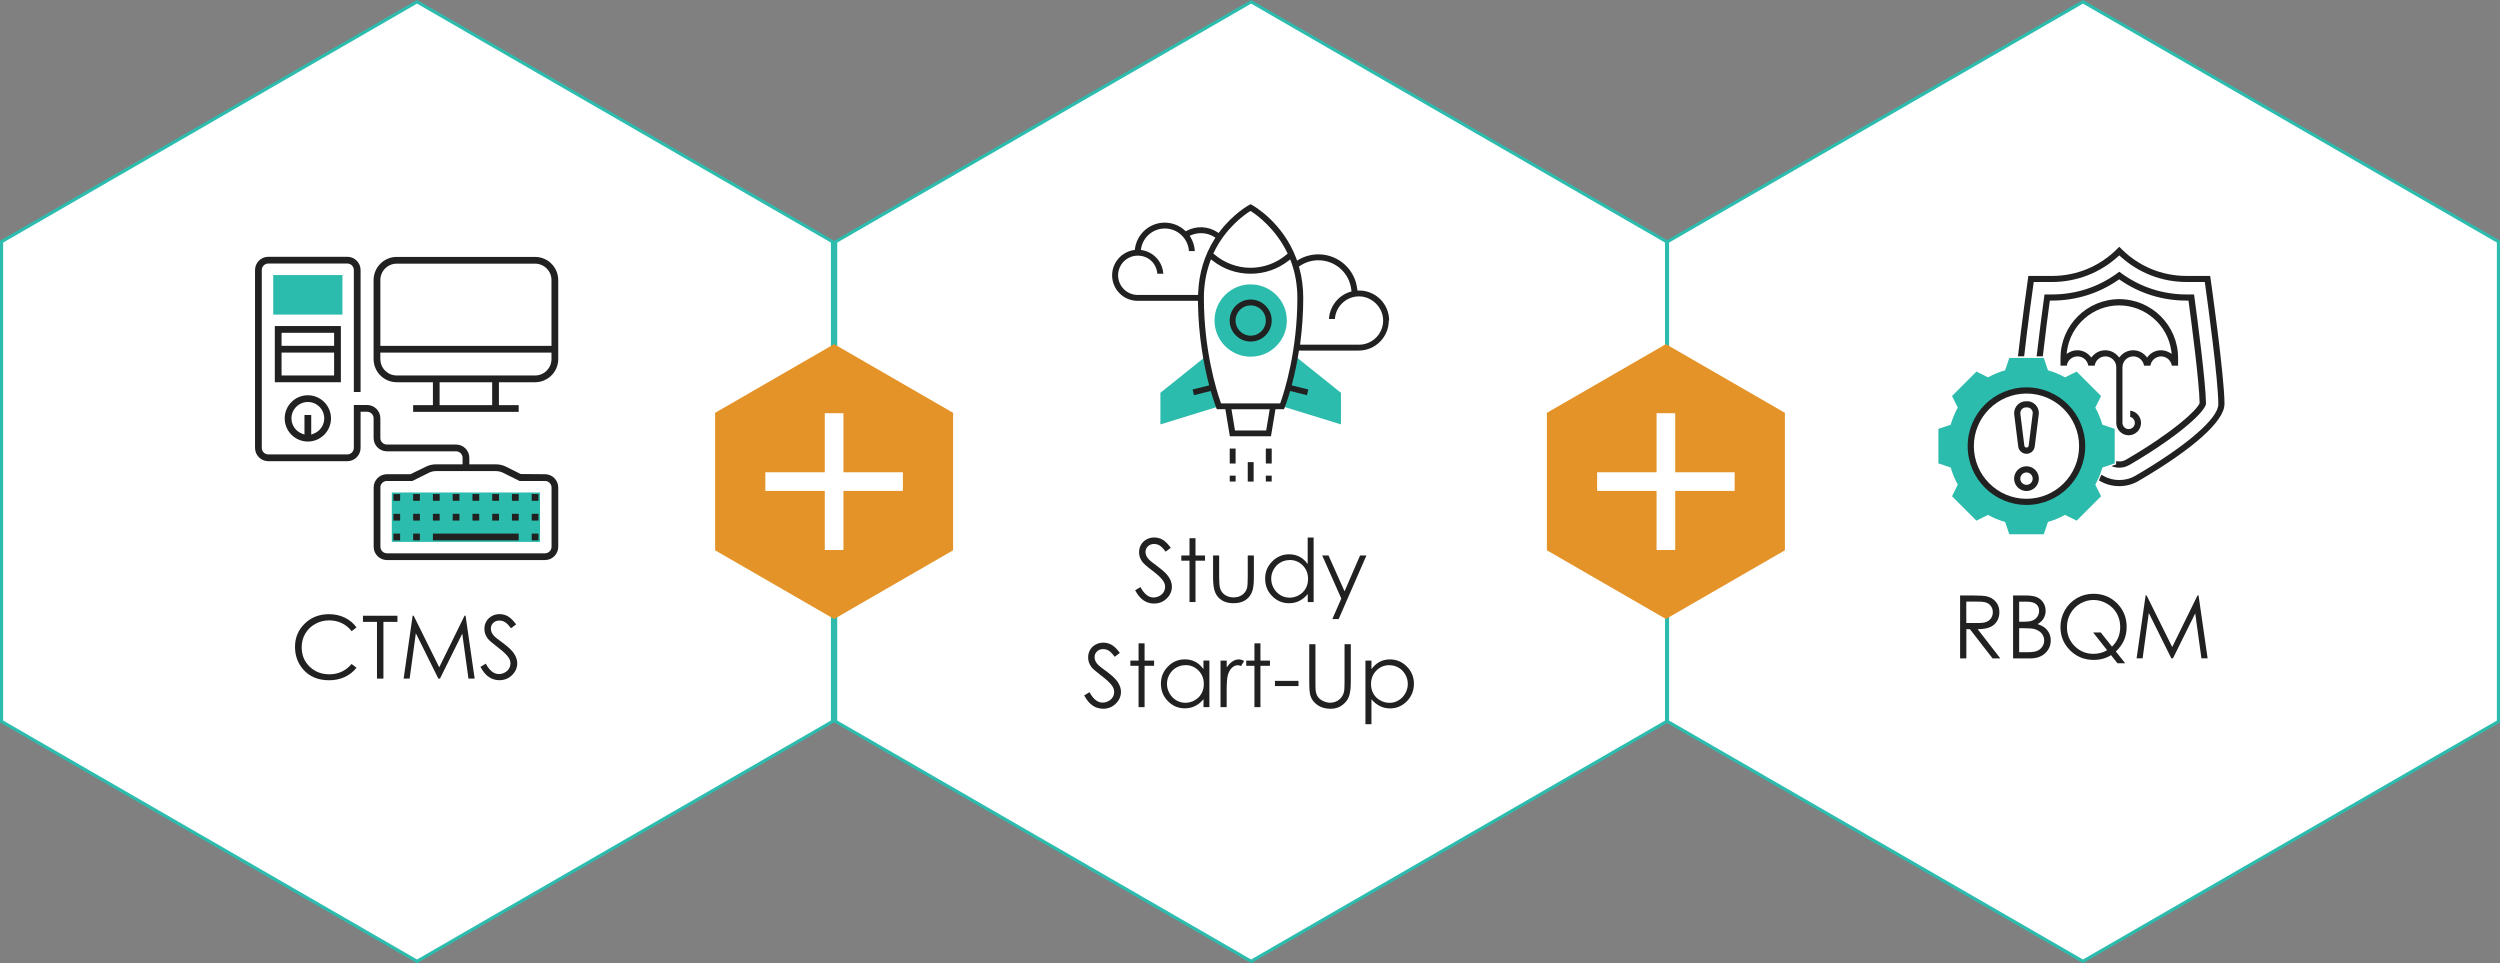
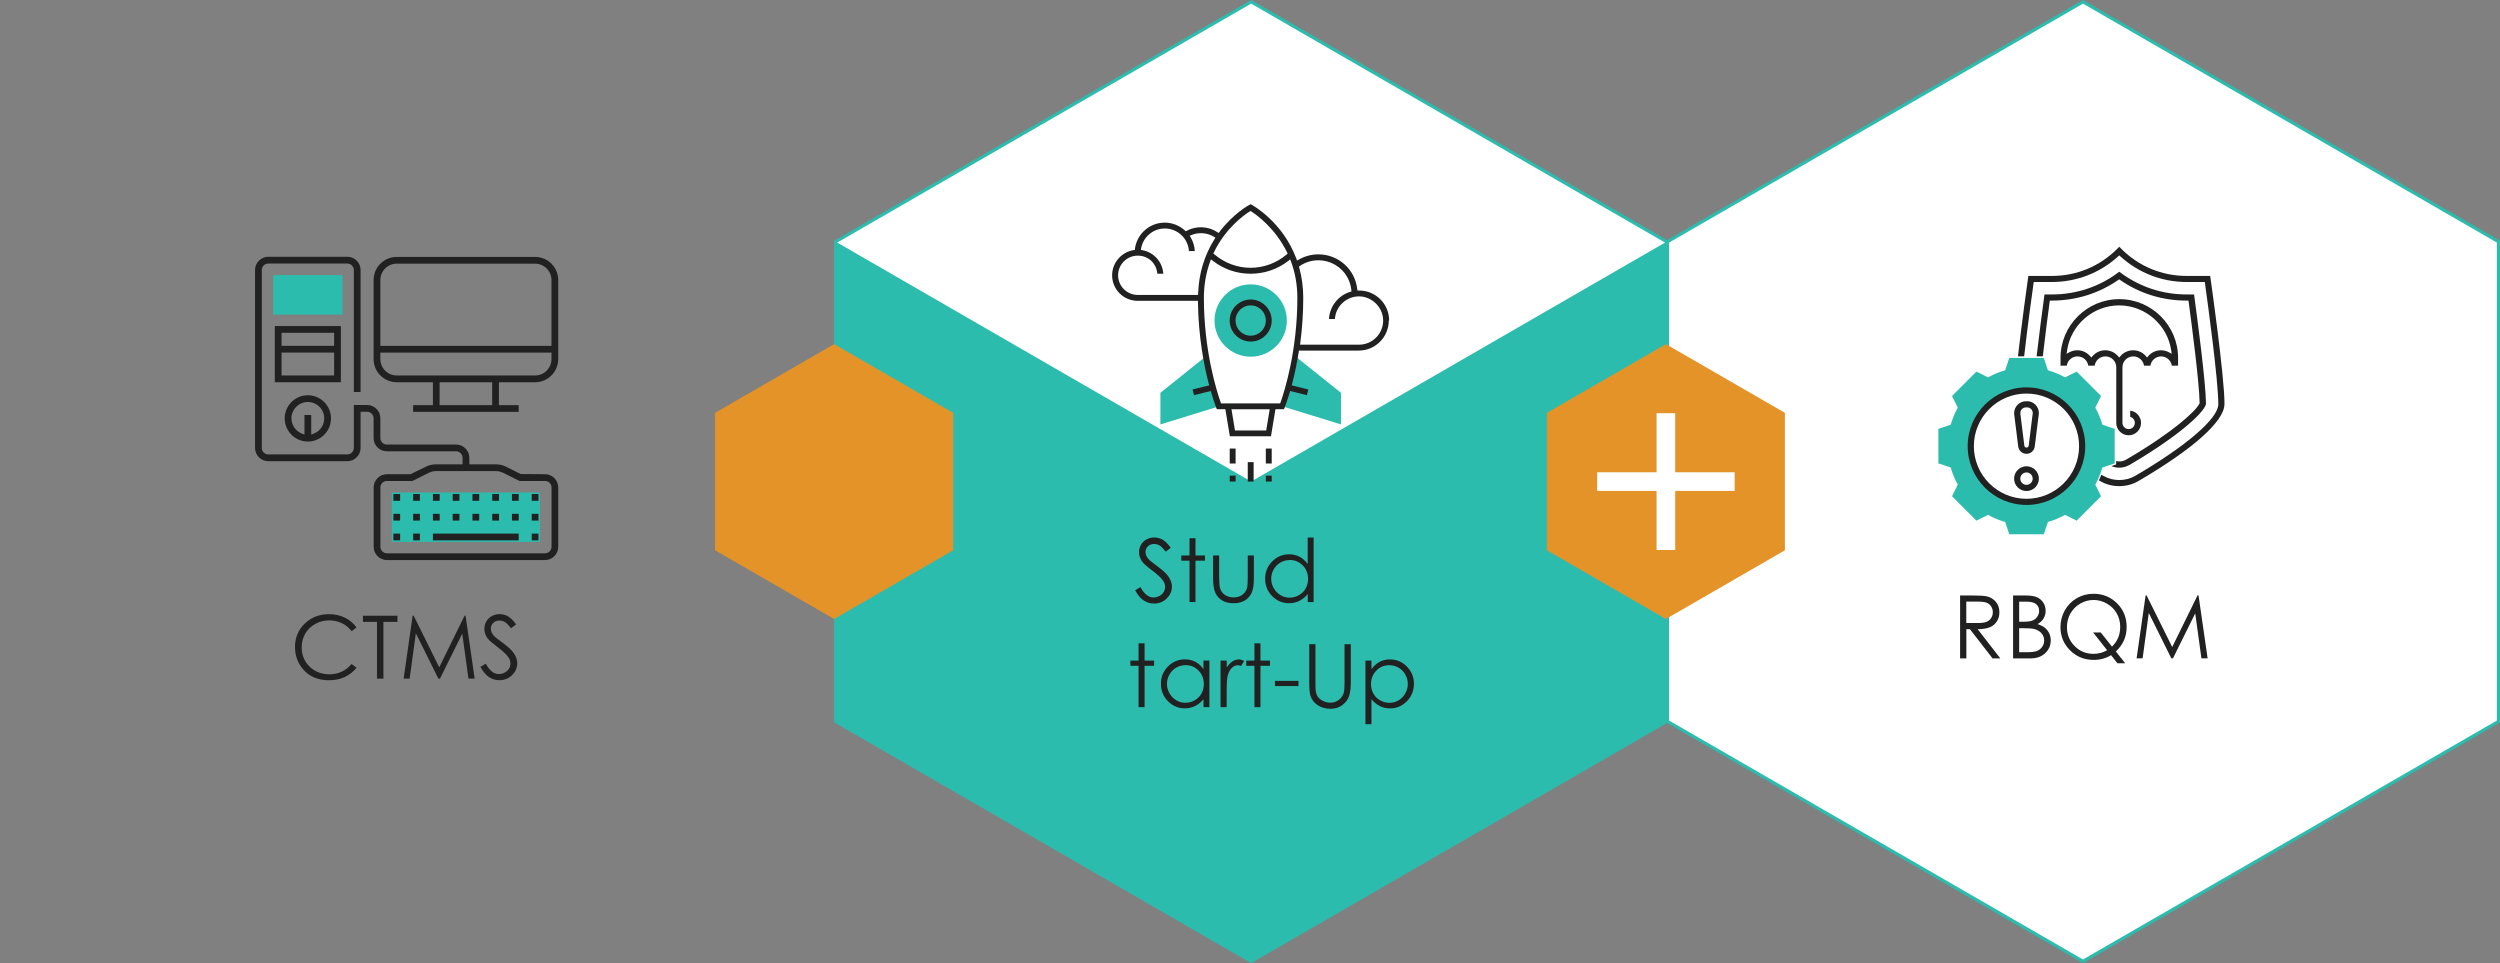
<svg xmlns="http://www.w3.org/2000/svg" id="a" viewBox="0 0 399.56 153.93">
  <rect x="0" y="0" width="399.56" height="153.93" fill="#808080" stroke="none" />
  <g>
    <polygon points="266.5 115.31 266.5 38.63 332.91 .29 399.31 38.63 399.31 115.31 332.91 153.64 266.5 115.31" style="fill:#fff;" />
    <path d="M332.91,.58l66.15,38.19V115.16l-66.15,38.19-66.15-38.19V38.77L332.91,.58M332.91,0l-66.65,38.48V115.45l66.65,38.48,66.65-38.48V38.48L332.91,0h0Z" style="fill:#2cbcad;" />
  </g>
  <g>
    <path d="M313.26,95.17h2c1.12,0,1.87,.05,2.27,.14,.6,.14,1.08,.43,1.46,.88,.37,.45,.56,1,.56,1.66,0,.55-.13,1.03-.39,1.44-.26,.42-.62,.73-1.1,.94-.48,.21-1.14,.32-1.98,.33l3.62,4.67h-1.24l-3.62-4.67h-.57v4.67h-1v-10.06Zm1,.98v3.42h1.73c.67,.01,1.17-.05,1.49-.18,.32-.13,.57-.33,.75-.61,.18-.28,.27-.59,.27-.94s-.09-.64-.27-.92c-.18-.28-.42-.47-.72-.59-.29-.12-.79-.18-1.48-.18h-1.77Z" style="fill:#212121;" />
    <path d="M321.73,95.17h1.98c.8,0,1.41,.09,1.84,.28,.43,.19,.77,.48,1.02,.87,.25,.39,.37,.83,.37,1.31,0,.45-.11,.85-.33,1.22-.22,.37-.54,.66-.96,.89,.52,.18,.92,.39,1.21,.63,.28,.24,.5,.53,.66,.87,.16,.34,.24,.71,.24,1.1,0,.81-.29,1.49-.88,2.05-.59,.56-1.38,.84-2.38,.84h-2.76v-10.06Zm.98,.98v3.22h.58c.7,0,1.21-.06,1.54-.19s.59-.33,.78-.62,.29-.59,.29-.93c0-.46-.16-.82-.48-1.08-.32-.26-.83-.39-1.54-.39h-1.17Zm0,4.23v3.86h1.25c.74,0,1.27-.07,1.62-.21,.34-.14,.62-.37,.82-.67,.21-.3,.31-.64,.31-.99,0-.45-.15-.84-.44-1.17-.29-.33-.69-.56-1.2-.68-.34-.08-.94-.12-1.79-.12h-.57Z" style="fill:#212121;" />
    <path d="M338.17,104.13l1.49,1.88h-1.24l-1.02-1.3c-.82,.51-1.75,.76-2.78,.76-1.49,0-2.75-.51-3.77-1.53-1.03-1.02-1.54-2.26-1.54-3.71,0-.97,.23-1.86,.7-2.69,.47-.83,1.11-1.47,1.92-1.94s1.7-.7,2.66-.7c1.49,0,2.75,.51,3.77,1.53s1.53,2.27,1.53,3.76c0,.78-.14,1.48-.42,2.13-.28,.64-.72,1.25-1.31,1.81Zm-.62-.79c.88-.85,1.31-1.9,1.31-3.15,0-.8-.19-1.52-.56-2.17s-.89-1.16-1.57-1.55c-.68-.39-1.39-.58-2.13-.58s-1.46,.19-2.13,.58c-.66,.39-1.18,.91-1.56,1.57-.37,.66-.56,1.39-.56,2.2,0,1.19,.41,2.2,1.24,3.03,.82,.82,1.82,1.23,2.99,1.23,.8,0,1.53-.19,2.19-.58l-2.24-2.84h1.22l1.8,2.27Z" style="fill:#212121;" />
    <path d="M341.48,105.22l1.44-10.06h.16l4.09,8.25,4.05-8.25h.16l1.45,10.06h-.99l-.99-7.19-3.56,7.19h-.26l-3.6-7.25-.99,7.25h-.97Z" style="fill:#212121;" />
  </g>
  <g>
    <path d="M336.01,67.88c-.27-.95-.65-1.87-1.13-2.73l.92-1.86-3.9-3.9-1.86,.92c-.86-.48-1.78-.86-2.73-1.13l-.66-1.97h-5.52l-.66,1.97c-.95,.27-1.87,.65-2.73,1.13l-1.86-.92-3.9,3.9,.92,1.86c-.48,.86-.86,1.78-1.13,2.73l-1.97,.66v5.52l1.97,.66c.27,.95,.65,1.87,1.13,2.73l-.92,1.86,3.9,3.9,1.86-.92c.86,.49,1.78,.87,2.73,1.13l.66,1.97h5.52l.66-1.97c.95-.27,1.87-.65,2.73-1.13l1.86,.92,3.9-3.9-.92-1.86c.48-.86,.86-1.78,1.13-2.73l1.97-.66v-5.52l-1.97-.66Zm-12.13,12.32c-4.92,0-8.9-3.99-8.9-8.9s3.99-8.9,8.9-8.9,8.9,3.99,8.9,8.9-3.99,8.9-8.9,8.9h0Zm0,0" style="fill:#2cbcad;" />
    <path d="M323.97,64.13h-.17c-1.04,0-1.89,.85-1.89,1.89,0,.08,0,.16,.01,.23l.64,5.11c.08,.66,.65,1.17,1.32,1.17s1.24-.5,1.32-1.17l.64-5.11c.01-.08,.02-.16,.02-.24,0-1.04-.85-1.89-1.89-1.89Zm.9,2l-.64,5.11c-.02,.17-.17,.29-.35,.29h0c-.18,0-.32-.12-.34-.29l-.64-5.12s0-.07,0-.11c0-.5,.41-.9,.91-.9h.17c.5,0,.9,.41,.9,.9,0,.04,0,.08,0,.11Z" style="fill:#212121;" />
    <path d="M323.88,74.52c-1.09,0-1.98,.89-1.98,1.98s.89,1.98,1.98,1.98,1.98-.89,1.98-1.98-.89-1.98-1.98-1.98Zm0,2.97c-.55,0-.99-.45-.99-.99s.45-.99,.99-.99,.99,.44,.99,.99-.44,.99-.99,.99Z" style="fill:#212121;" />
    <path d="M340.29,74.34c7.38-4.31,11.75-8.12,12.25-9.66l.03-.08v-.08c-.03-3.41-1.42-13.89-1.85-17.03l-.06-.43h-1.2c-3.8,0-7.42-1.18-10.46-3.42l-.29-.21-.29,.21c-3.04,2.24-6.65,3.42-10.46,3.42h-1.2l-.06,.43c-.27,1.96-.77,5.76-1.2,9.46h.99c.39-3.45,.85-6.89,1.09-8.69l.03-.22h.34c3.83,0,7.49-1.14,10.6-3.3l.14-.1,.14,.1c3.11,2.16,6.78,3.3,10.6,3.3h.34l.03,.22c.51,3.75,1.69,12.82,1.75,16.12v.06l-.02,.05c-.55,1.17-4.14,4.54-11.76,8.99-.46,.27-1.03,.34-1.56,.21v.54l-.76,.26c.89,.39,1.97,.34,2.83-.16Z" style="fill:#212121;" />
    <path d="M345.39,56.96c.87,0,1.59,.65,1.72,1.48h1v-1.23c0-5.18-4.21-9.4-9.39-9.4s-9.4,4.21-9.4,9.4v1.23h1c.12-.84,.84-1.48,1.72-1.48s1.59,.65,1.72,1.48h1.02c.12-.84,.84-1.48,1.72-1.48,.96,0,1.73,.78,1.73,1.73v8.9c0,1.09,.89,1.98,1.98,1.98s1.98-.89,1.98-1.98c0-1-.75-1.84-1.73-1.96v1c.43,.11,.74,.5,.74,.96,0,.55-.45,.99-.99,.99s-.99-.45-.99-.99v-8.9c0-.96,.78-1.73,1.73-1.73,.87,0,1.59,.65,1.72,1.48h1.02c.12-.84,.85-1.48,1.72-1.48Zm-2.04-.04l-.19,.22-.19-.22c-.52-.6-1.26-.94-2.04-.94s-1.52,.34-2.04,.94l-.19,.22-.19-.22c-.52-.6-1.26-.94-2.04-.94s-1.51,.34-2.04,.94l-.19,.22-.19-.22c-.52-.6-1.26-.94-2.04-.94-.45,0-.89,.11-1.29,.33l-.43,.24,.07-.49c.58-4.13,4.16-7.25,8.33-7.25s7.75,3.12,8.33,7.25l.07,.49-.43-.24c-.39-.21-.84-.33-1.29-.33-.77,0-1.52,.34-2.04,.94Z" style="fill:#212121;" />
    <path d="M355.53,64.62c0-4.53-2.21-19.95-2.23-20.1h0l-.06-.42h-3.78c-3.93,0-7.62-1.53-10.4-4.31l-.35-.35-.35,.35c-2.78,2.78-6.47,4.31-10.4,4.31h-3.78l-.06,.42c-.17,1.19-1,7.15-1.6,12.43h.99c.57-5,1.34-10.57,1.5-11.66l.03-.22h2.92c3.93,0,7.69-1.46,10.58-4.1l.17-.15,.17,.15c2.89,2.64,6.65,4.1,10.58,4.1h2.92l.03,.22c.5,3.58,2.13,15.54,2.13,19.32,0,2.27-5.08,6.65-13.26,11.43-1.56,.91-3.58,.91-5.14,0l-.29-.17c-.12,.31-.25,.61-.39,.91l.18,.1c1.86,1.09,4.28,1.09,6.13,0,8.74-5.1,13.75-9.58,13.75-12.28Z" style="fill:#212121;" />
    <path d="M323.88,61.91c-5.18,0-9.4,4.21-9.4,9.39s4.21,9.4,9.4,9.4,9.39-4.21,9.39-9.4-4.21-9.39-9.39-9.39Zm0,17.81c-4.64,0-8.41-3.77-8.41-8.41s3.77-8.41,8.41-8.41,8.41,3.77,8.41,8.41-3.77,8.41-8.41,8.41Z" style="fill:#212121;" />
  </g>
  <g>
    <polygon points="133.56 115.31 133.56 38.63 199.96 .29 266.37 38.63 266.37 115.31 199.96 153.64 133.56 115.31" style="fill:#fff;" />
-     <path d="M199.96,.58l66.15,38.19V115.16l-66.15,38.19-66.15-38.19V38.77L199.96,.58M199.96,0l-66.65,38.48V115.45l66.65,38.48,66.65-38.48V38.48L199.96,0h0Z" style="fill:#2cbcad;" />
+     <path d="M199.96,.58l66.15,38.19l-66.15,38.19-66.15-38.19V38.77L199.96,.58M199.96,0l-66.65,38.48V115.45l66.65,38.48,66.65-38.48V38.48L199.96,0h0Z" style="fill:#2cbcad;" />
  </g>
  <polygon points="285.27 87.95 285.27 65.98 266.25 55 247.23 65.98 247.23 87.95 266.25 98.93 285.27 87.95" style="fill:#e49328;" />
  <g>
    <path d="M181.42,94.34l.85-.51c.6,1.11,1.3,1.66,2.08,1.66,.34,0,.65-.08,.95-.24s.52-.37,.68-.63c.16-.26,.23-.54,.23-.84,0-.34-.11-.67-.34-.99-.31-.45-.89-.98-1.72-1.61-.84-.63-1.36-1.09-1.57-1.38-.36-.47-.53-.99-.53-1.54,0-.44,.1-.84,.31-1.2,.21-.36,.5-.64,.88-.85,.38-.21,.79-.31,1.24-.31,.47,0,.92,.12,1.33,.35,.41,.24,.85,.67,1.31,1.3l-.82,.62c-.38-.5-.7-.83-.97-.99-.27-.16-.56-.24-.87-.24-.41,0-.74,.12-.99,.37-.26,.25-.39,.55-.39,.91,0,.22,.05,.43,.14,.63s.26,.43,.5,.67c.13,.13,.57,.46,1.3,1.01,.87,.64,1.47,1.21,1.79,1.71,.32,.5,.49,1.01,.49,1.51,0,.73-.28,1.36-.83,1.9-.55,.54-1.23,.81-2.02,.81-.61,0-1.16-.16-1.66-.49s-.96-.87-1.37-1.64Z" style="fill:#212121;" />
    <path d="M190.11,86.02h.96v2.76h1.52v.83h-1.52v6.61h-.96v-6.61h-1.31v-.83h1.31v-2.76Z" style="fill:#212121;" />
    <path d="M193.89,88.78h.96v3.47c0,.85,.05,1.43,.14,1.75,.14,.46,.4,.82,.78,1.08,.39,.26,.85,.4,1.38,.4s.99-.13,1.36-.39,.63-.6,.77-1.01c.1-.29,.14-.9,.14-1.83v-3.47h.98v3.65c0,1.03-.12,1.8-.36,2.32-.24,.52-.6,.93-1.08,1.22-.48,.29-1.08,.44-1.81,.44s-1.33-.15-1.82-.44c-.48-.29-.85-.7-1.09-1.23-.24-.53-.36-1.32-.36-2.38v-3.58Z" style="fill:#212121;" />
    <path d="M209.95,85.91v10.31h-.94v-1.28c-.4,.49-.85,.85-1.35,1.1-.5,.25-1.04,.37-1.64,.37-1.05,0-1.95-.38-2.7-1.14-.75-.76-1.12-1.69-1.12-2.79s.38-1.99,1.13-2.75c.75-.76,1.66-1.14,2.71-1.14,.61,0,1.16,.13,1.66,.39,.5,.26,.93,.65,1.3,1.17v-4.24h.94Zm-3.82,3.6c-.53,0-1.02,.13-1.48,.39-.45,.26-.81,.63-1.08,1.1s-.4,.97-.4,1.5,.13,1.02,.4,1.5c.27,.48,.63,.85,1.08,1.12,.45,.27,.94,.4,1.46,.4s1.02-.13,1.49-.4,.83-.62,1.08-1.07c.25-.45,.38-.96,.38-1.52,0-.86-.28-1.58-.85-2.16-.57-.58-1.26-.87-2.09-.87Z" style="fill:#212121;" />
-     <path d="M211.32,88.78h1.01l2.56,5.73,2.48-5.73h1.02l-4.44,10.16h-1.01l1.43-3.28-3.05-6.88Z" style="fill:#212121;" />
-     <path d="M173.28,111.14l.85-.51c.6,1.11,1.3,1.66,2.08,1.66,.34,0,.65-.08,.95-.24s.52-.37,.68-.63c.16-.26,.23-.54,.23-.84,0-.34-.11-.67-.34-.99-.31-.45-.89-.98-1.72-1.61-.84-.63-1.36-1.09-1.57-1.37-.36-.47-.53-.99-.53-1.54,0-.44,.1-.84,.31-1.2,.21-.36,.5-.64,.88-.85,.38-.21,.79-.31,1.24-.31,.47,0,.92,.12,1.33,.35,.41,.23,.85,.67,1.31,1.29l-.82,.62c-.38-.5-.7-.83-.97-.99-.27-.16-.56-.24-.87-.24-.41,0-.74,.12-.99,.37-.26,.25-.39,.55-.39,.91,0,.22,.05,.43,.14,.64s.26,.43,.5,.67c.13,.13,.57,.46,1.3,1,.87,.64,1.47,1.21,1.79,1.72,.32,.5,.49,1,.49,1.51,0,.73-.28,1.36-.83,1.9-.55,.54-1.23,.81-2.02,.81-.61,0-1.16-.16-1.66-.49s-.96-.87-1.37-1.64Z" style="fill:#212121;" />
    <path d="M181.97,102.82h.96v2.76h1.52v.83h-1.52v6.61h-.96v-6.61h-1.31v-.83h1.31v-2.76Z" style="fill:#212121;" />
    <path d="M193.29,105.58v7.44h-.94v-1.28c-.4,.49-.85,.86-1.35,1.1-.5,.25-1.04,.37-1.64,.37-1.05,0-1.95-.38-2.7-1.15-.75-.76-1.12-1.69-1.12-2.79s.38-1.99,1.13-2.75c.75-.76,1.66-1.14,2.71-1.14,.61,0,1.16,.13,1.66,.39,.5,.26,.93,.65,1.3,1.17v-1.37h.94Zm-3.82,.73c-.53,0-1.02,.13-1.48,.39-.45,.26-.81,.63-1.08,1.1-.27,.47-.4,.97-.4,1.5s.13,1.02,.4,1.5c.27,.48,.63,.85,1.08,1.12,.45,.27,.94,.4,1.46,.4s1.02-.13,1.49-.4,.83-.62,1.08-1.07c.25-.45,.38-.96,.38-1.52,0-.86-.28-1.58-.85-2.16-.57-.58-1.26-.87-2.09-.87Z" style="fill:#212121;" />
    <path d="M195.08,105.58h.98v1.09c.29-.43,.6-.75,.92-.96s.66-.32,1.01-.32c.26,0,.55,.08,.85,.25l-.5,.81c-.2-.09-.37-.13-.51-.13-.32,0-.63,.13-.92,.39s-.52,.67-.68,1.22c-.12,.42-.18,1.28-.18,2.57v2.52h-.98v-7.44Z" style="fill:#212121;" />
    <path d="M200.49,102.82h.96v2.76h1.52v.83h-1.52v6.61h-.96v-6.61h-1.31v-.83h1.31v-2.76Z" style="fill:#212121;" />
    <path d="M203.77,108.82h3.76v.83h-3.76v-.83Z" style="fill:#212121;" />
    <path d="M209.24,102.96h1v6.07c0,.72,.01,1.17,.04,1.35,.05,.4,.17,.73,.35,.99s.46,.49,.84,.67,.76,.27,1.14,.27c.33,0,.65-.07,.96-.21,.31-.14,.56-.34,.77-.59,.21-.25,.36-.55,.45-.91,.07-.25,.1-.78,.1-1.57v-6.07h1v6.07c0,.9-.09,1.62-.26,2.18-.17,.55-.53,1.04-1.05,1.45-.53,.41-1.16,.62-1.91,.62-.81,0-1.51-.19-2.08-.58-.58-.39-.97-.9-1.16-1.54-.12-.39-.18-1.1-.18-2.12v-6.07Z" style="fill:#212121;" />
    <path d="M218.23,105.58h.96v1.37c.38-.52,.81-.91,1.3-1.17,.49-.26,1.04-.39,1.65-.39,1.06,0,1.96,.38,2.71,1.14,.75,.76,1.13,1.68,1.13,2.75s-.37,2.02-1.12,2.79c-.75,.76-1.64,1.15-2.69,1.15-.59,0-1.14-.12-1.63-.37-.5-.25-.95-.61-1.35-1.1v4h-.96v-10.16Zm3.83,.73c-.83,0-1.52,.29-2.09,.87-.57,.58-.85,1.3-.85,2.16,0,.56,.13,1.07,.38,1.52,.25,.45,.61,.81,1.08,1.07s.97,.4,1.49,.4,1-.13,1.45-.4c.45-.27,.81-.64,1.08-1.12,.27-.48,.4-.98,.4-1.5s-.13-1.03-.4-1.5c-.27-.47-.62-.84-1.07-1.1-.45-.26-.94-.39-1.47-.39Z" style="fill:#212121;" />
  </g>
  <path d="M264.76,75.48v-9.44h2.98v9.44h9.5v2.98h-9.5v9.44h-2.98v-9.44h-9.5v-2.98h9.5Z" style="fill:#fff;" />
  <g>
-     <polygon points=".25 115.31 .25 38.63 66.65 .29 133.06 38.63 133.06 115.31 66.65 153.64 .25 115.31" style="fill:#fff;" />
-     <path d="M66.65,.58l66.15,38.19V115.16l-66.15,38.19L.5,115.16V38.77L66.65,.58M66.65,0L0,38.48V115.45l66.65,38.48,66.65-38.48V38.48L66.65,0h0Z" style="fill:#2cbcad;" />
-   </g>
+     </g>
  <g>
    <path d="M56.99,100.27l-.79,.61c-.44-.57-.96-1-1.58-1.29-.61-.29-1.29-.44-2.02-.44-.8,0-1.54,.19-2.23,.58-.68,.38-1.21,.9-1.59,1.55-.38,.65-.56,1.38-.56,2.19,0,1.23,.42,2.25,1.26,3.07,.84,.82,1.9,1.23,3.18,1.23,1.41,0,2.59-.55,3.53-1.65l.79,.6c-.5,.64-1.13,1.13-1.88,1.48-.75,.35-1.59,.52-2.51,.52-1.76,0-3.15-.58-4.16-1.76-.85-.99-1.28-2.18-1.28-3.58,0-1.47,.52-2.71,1.55-3.71,1.03-1,2.33-1.51,3.88-1.51,.94,0,1.79,.19,2.54,.56,.76,.37,1.38,.89,1.86,1.56Z" style="fill:#212121;" />
    <path d="M58.01,99.39v-.98h5.51v.98h-2.24v9.07h-1.03v-9.07h-2.24Z" style="fill:#212121;" />
    <path d="M64.51,108.46l1.44-10.06h.16l4.09,8.25,4.05-8.25h.16l1.45,10.06h-.99l-.99-7.19-3.56,7.19h-.26l-3.6-7.25-.99,7.25h-.97Z" style="fill:#212121;" />
    <path d="M76.79,106.58l.85-.51c.6,1.11,1.3,1.66,2.08,1.66,.34,0,.65-.08,.95-.24s.52-.37,.68-.63c.16-.26,.23-.54,.23-.84,0-.34-.11-.67-.34-.99-.31-.45-.89-.98-1.72-1.61-.84-.63-1.36-1.09-1.57-1.37-.36-.47-.53-.99-.53-1.54,0-.44,.1-.84,.31-1.2,.21-.36,.5-.64,.88-.85,.38-.21,.79-.31,1.24-.31,.47,0,.92,.12,1.33,.35,.41,.23,.85,.67,1.31,1.29l-.82,.62c-.38-.5-.7-.83-.97-.99-.27-.16-.56-.24-.87-.24-.41,0-.74,.12-.99,.37-.26,.25-.39,.55-.39,.91,0,.22,.05,.43,.14,.64s.26,.43,.5,.67c.13,.13,.57,.46,1.3,1,.87,.64,1.47,1.21,1.79,1.72,.32,.5,.49,1,.49,1.51,0,.73-.28,1.36-.83,1.9-.55,.54-1.23,.81-2.02,.81-.61,0-1.16-.16-1.66-.49-.5-.33-.96-.87-1.37-1.64Z" style="fill:#212121;" />
  </g>
  <g>
    <rect x="62.62" y="78.71" width="23.69" height="7.9" style="fill:#2cbcad;" />
    <rect x="43.67" y="43.96" width="11.06" height="6.32" style="fill:#2cbcad;" />
    <path d="M61.83,89.51h25.27c1.17,0,2.12-.95,2.12-2.12v-9.48c0-1.17-.95-2.12-2.12-2.12l-3.88-.03-2.32-1.16c-.51-.26-1.08-.39-1.65-.39h-4.24v-1.04c0-1.17-.95-2.12-2.12-2.12h-11.06c-.57,0-1.04-.47-1.04-1.04v-3.16c0-1.17-.95-2.12-2.12-2.12h-2.12v6.86c0,.57-.47,1.04-1.04,1.04h-12.63c-.57,0-1.04-.47-1.04-1.04v-28.43c0-.57,.47-1.04,1.04-1.04h12.63c.57,0,1.04,.47,1.04,1.04v19.49h1.08v-19.49c0-1.17-.95-2.12-2.12-2.12h-12.63c-1.17,0-2.12,.95-2.12,2.12v28.43c0,1.17,.95,2.12,2.12,2.12h12.63c1.17,0,2.12-.95,2.12-2.12v-5.78h1.04c.57,0,1.04,.47,1.04,1.04v3.16c0,1.17,.95,2.12,2.12,2.12h11.06c.57,0,1.04,.47,1.04,1.04v1.04h-4.24c-.57,0-1.14,.13-1.65,.39l-2.44,1.19h-3.76c-1.17,0-2.12,.95-2.12,2.12v9.48c0,1.17,.95,2.12,2.12,2.12Zm-1.04-11.6c0-.57,.47-1.04,1.04-1.04h4.08l2.61-1.3c.36-.18,.76-.28,1.17-.28h9.56c.41,0,.81,.1,1.17,.28l2.61,1.3h4.08c.57,0,1.04,.47,1.04,1.04v9.48c0,.57-.47,1.04-1.04,1.04h-25.27c-.57,0-1.04-.47-1.04-1.04v-9.48Z" style="fill:#212121;" />
    <rect x="66.03" y="82.12" width="1.08" height="1.08" style="fill:#212121;" />
    <rect x="69.19" y="82.12" width="1.08" height="1.08" style="fill:#212121;" />
    <rect x="75.51" y="82.12" width="1.08" height="1.08" style="fill:#212121;" />
    <rect x="78.67" y="82.12" width="1.08" height="1.08" style="fill:#212121;" />
    <rect x="81.82" y="82.12" width="1.08" height="1.08" style="fill:#212121;" />
    <rect x="84.98" y="82.12" width="1.08" height="1.08" style="fill:#212121;" />
    <rect x="66.03" y="78.96" width="1.08" height="1.08" style="fill:#212121;" />
    <rect x="69.19" y="78.96" width="1.08" height="1.08" style="fill:#212121;" />
    <rect x="75.51" y="78.96" width="1.08" height="1.08" style="fill:#212121;" />
    <rect x="72.35" y="82.12" width="1.08" height="1.08" style="fill:#212121;" />
    <rect x="72.35" y="78.96" width="1.08" height="1.08" style="fill:#212121;" />
    <rect x="78.67" y="78.96" width="1.08" height="1.08" style="fill:#212121;" />
    <rect x="81.82" y="78.96" width="1.08" height="1.08" style="fill:#212121;" />
    <rect x="84.98" y="78.96" width="1.08" height="1.08" style="fill:#212121;" />
    <rect x="84.98" y="85.28" width="1.08" height="1.08" style="fill:#212121;" />
    <rect x="69.19" y="85.28" width="13.71" height="1.08" style="fill:#212121;" />
    <rect x="66.03" y="85.28" width="1.08" height="1.08" style="fill:#212121;" />
    <rect x="62.87" y="82.12" width="1.08" height="1.08" style="fill:#212121;" />
    <rect x="62.87" y="78.96" width="1.08" height="1.08" style="fill:#212121;" />
    <rect x="62.87" y="85.28" width="1.08" height="1.08" style="fill:#212121;" />
    <path d="M89.22,57.39v-12.63c0-2.04-1.66-3.7-3.7-3.7h-22.11c-2.04,0-3.7,1.66-3.7,3.7v12.63c0,2.04,1.66,3.7,3.7,3.7h5.78v3.66h-3.16v1.08h16.87v-1.08h-3.16v-3.66h5.78c2.04,0,3.7-1.66,3.7-3.7Zm-28.43-12.63c0-1.44,1.17-2.62,2.62-2.62h22.11c1.44,0,2.62,1.17,2.62,2.62v10.52h-27.35v-10.52Zm17.87,19.99h-8.4v-3.66h8.4v3.66Zm-15.25-4.74c-1.44,0-2.62-1.17-2.62-2.62v-1.04h27.35v1.04c0,1.44-1.17,2.62-2.62,2.62h-22.11Z" style="fill:#212121;" />
    <path d="M49.2,63.17c-2.04,0-3.7,1.66-3.7,3.7s1.66,3.7,3.7,3.7,3.7-1.66,3.7-3.7-1.66-3.7-3.7-3.7Zm.87,6.16l-.33,.12v-3.12h-1.08v3.12l-.33-.12c-1.04-.37-1.75-1.36-1.75-2.46,0-1.44,1.17-2.62,2.62-2.62s2.62,1.17,2.62,2.62c0,1.1-.7,2.09-1.75,2.46Z" style="fill:#212121;" />
    <path d="M43.92,52.11v8.98h10.56v-8.98h-10.56Zm9.48,7.9h-8.4v-3.66h8.4v3.66Zm0-4.74h-8.4v-2.08h8.4v2.08Z" style="fill:#212121;" />
  </g>
  <polygon points="152.33 87.95 152.33 65.98 133.31 55 114.29 65.98 114.29 87.95 133.31 98.93 152.33 87.95" style="fill:#e49328;" />
-   <path d="M131.82,75.48v-9.44h2.98v9.44h9.5v2.98h-9.5v9.44h-2.98v-9.44h-9.5v-2.98h9.5Z" style="fill:#fff;" />
  <g>
    <path d="M207.11,57l-2.17,7.94,9.38,2.89v-5.05l-7.22-5.78Zm0,0" style="fill:#2cbcad;" />
    <path d="M185.46,62.78v5.05l9.38-2.89-2.17-7.94-7.22,5.78Zm0,0" style="fill:#2cbcad;" />
    <path d="M205.67,51.23c0,3.19-2.59,5.78-5.78,5.78s-5.78-2.59-5.78-5.78,2.59-5.78,5.78-5.78,5.78,2.59,5.78,5.78h0Zm0,0" style="fill:#2cbcad;" />
    <rect x="199.42" y="73.86" width=".94" height="3.11" style="fill:#212121;" />
    <rect x="202.31" y="71.69" width=".94" height="2.39" style="fill:#212121;" />
    <rect x="196.54" y="71.69" width=".94" height="2.39" style="fill:#212121;" />
    <path d="M199.89,47.87c-1.85,0-3.36,1.51-3.36,3.36s1.51,3.36,3.36,3.36,3.36-1.51,3.36-3.36-1.51-3.36-3.36-3.36Zm0,5.78c-1.33,0-2.42-1.08-2.42-2.42s1.08-2.42,2.42-2.42,2.42,1.08,2.42,2.42-1.08,2.42-2.42,2.42Z" style="fill:#212121;" />
    <path d="M222.02,51.23c0-2.65-2.15-4.8-4.8-4.8l-.24,.02-.06-.24c-.35-3.17-3.02-5.56-6.21-5.56-1.1,0-2.19,.29-3.15,.85l-.26,.15-.1-.28c-2.18-5.87-6.9-8.5-7.1-8.61l-.23-.12-.23,.12c-.1,.06-2.53,1.38-4.73,4.29l-.14,.19-.2-.13c-1.45-.96-3.34-1.06-4.9-.23l-.16,.08-.13-.12c-.89-.81-2.04-1.26-3.23-1.26-2.4,0-4.44,1.79-4.76,4.17l-.02,.19-.18,.03c-1.97,.31-3.45,2.04-3.45,4.03,0,2.25,1.83,4.08,4.08,4.08h9.64v.25c.08,5.57,.98,10.15,1.73,13.02l.06,.24-2.65,.66,.23,.91,2.67-.67,.07,.23c.45,1.52,.79,2.37,.79,2.38l.12,.3h1.36l.72,4.33h6.57l.72-4.33h1.36l.12-.3s.34-.85,.8-2.38l.07-.23,2.67,.67,.23-.91-2.65-.66,.06-.24c.43-1.64,.79-3.36,1.06-5.11l.03-.21h9.56c2.65,0,4.8-2.15,4.8-4.8Zm-22.27-17.42l.13-.09,.13,.09c.87,.56,3.83,2.69,5.71,6.56l.08,.17-.15,.12c-1.61,1.38-3.67,2.14-5.78,2.14s-4.18-.77-5.8-2.16l-.15-.12,.08-.17c1.87-3.89,4.85-6,5.72-6.55Zm-8.27,13.33h-9.64c-1.73,0-3.14-1.41-3.14-3.14s1.41-3.14,3.14-3.14,3,1.27,3.13,2.89h.95c-.11-1.86-1.48-3.42-3.33-3.76l-.25-.05,.04-.25c.33-1.84,1.93-3.17,3.79-3.17,2.04,0,3.72,1.6,3.85,3.61h.94c-.04-.77-.27-1.53-.67-2.2l-.15-.25,.27-.11c1.18-.49,2.57-.38,3.63,.29l.21,.13-.13,.21c-1.63,2.58-2.51,5.49-2.63,8.67v.24Zm10.88,21.66h-4.98l-.56-3.39h6.11l-.56,3.39Zm2.3-4.5l-.06,.17h-9.45l-.06-.17c-.63-1.78-2.68-8.25-2.68-16.69,0-2.05,.34-4.01,1.01-5.84l.12-.32,.27,.21c1.75,1.37,3.85,2.09,6.07,2.09s4.31-.72,6.06-2.08l.27-.21,.12,.32c.68,1.83,1.02,3.8,1.02,5.83,0,8.43-2.05,14.9-2.68,16.69Zm2.99-21.53l-.05-.17,.15-.1c.88-.59,1.9-.9,2.95-.9,2.74,0,5.01,2.05,5.28,4.78l.02,.2-.2,.06c-1.93,.59-3.29,2.35-3.4,4.34h.95c.13-2.01,1.81-3.61,3.85-3.61s3.86,1.73,3.86,3.86-1.73,3.86-3.86,3.86h-9.42l.04-.28c.31-2.4,.47-4.81,.47-7.19,0-1.68-.21-3.31-.64-4.85Z" style="fill:#212121;" />
    <rect x="196.54" y="76.02" width=".94" height=".94" style="fill:#212121;" />
    <rect x="202.31" y="76.02" width=".94" height=".94" style="fill:#212121;" />
  </g>
</svg>